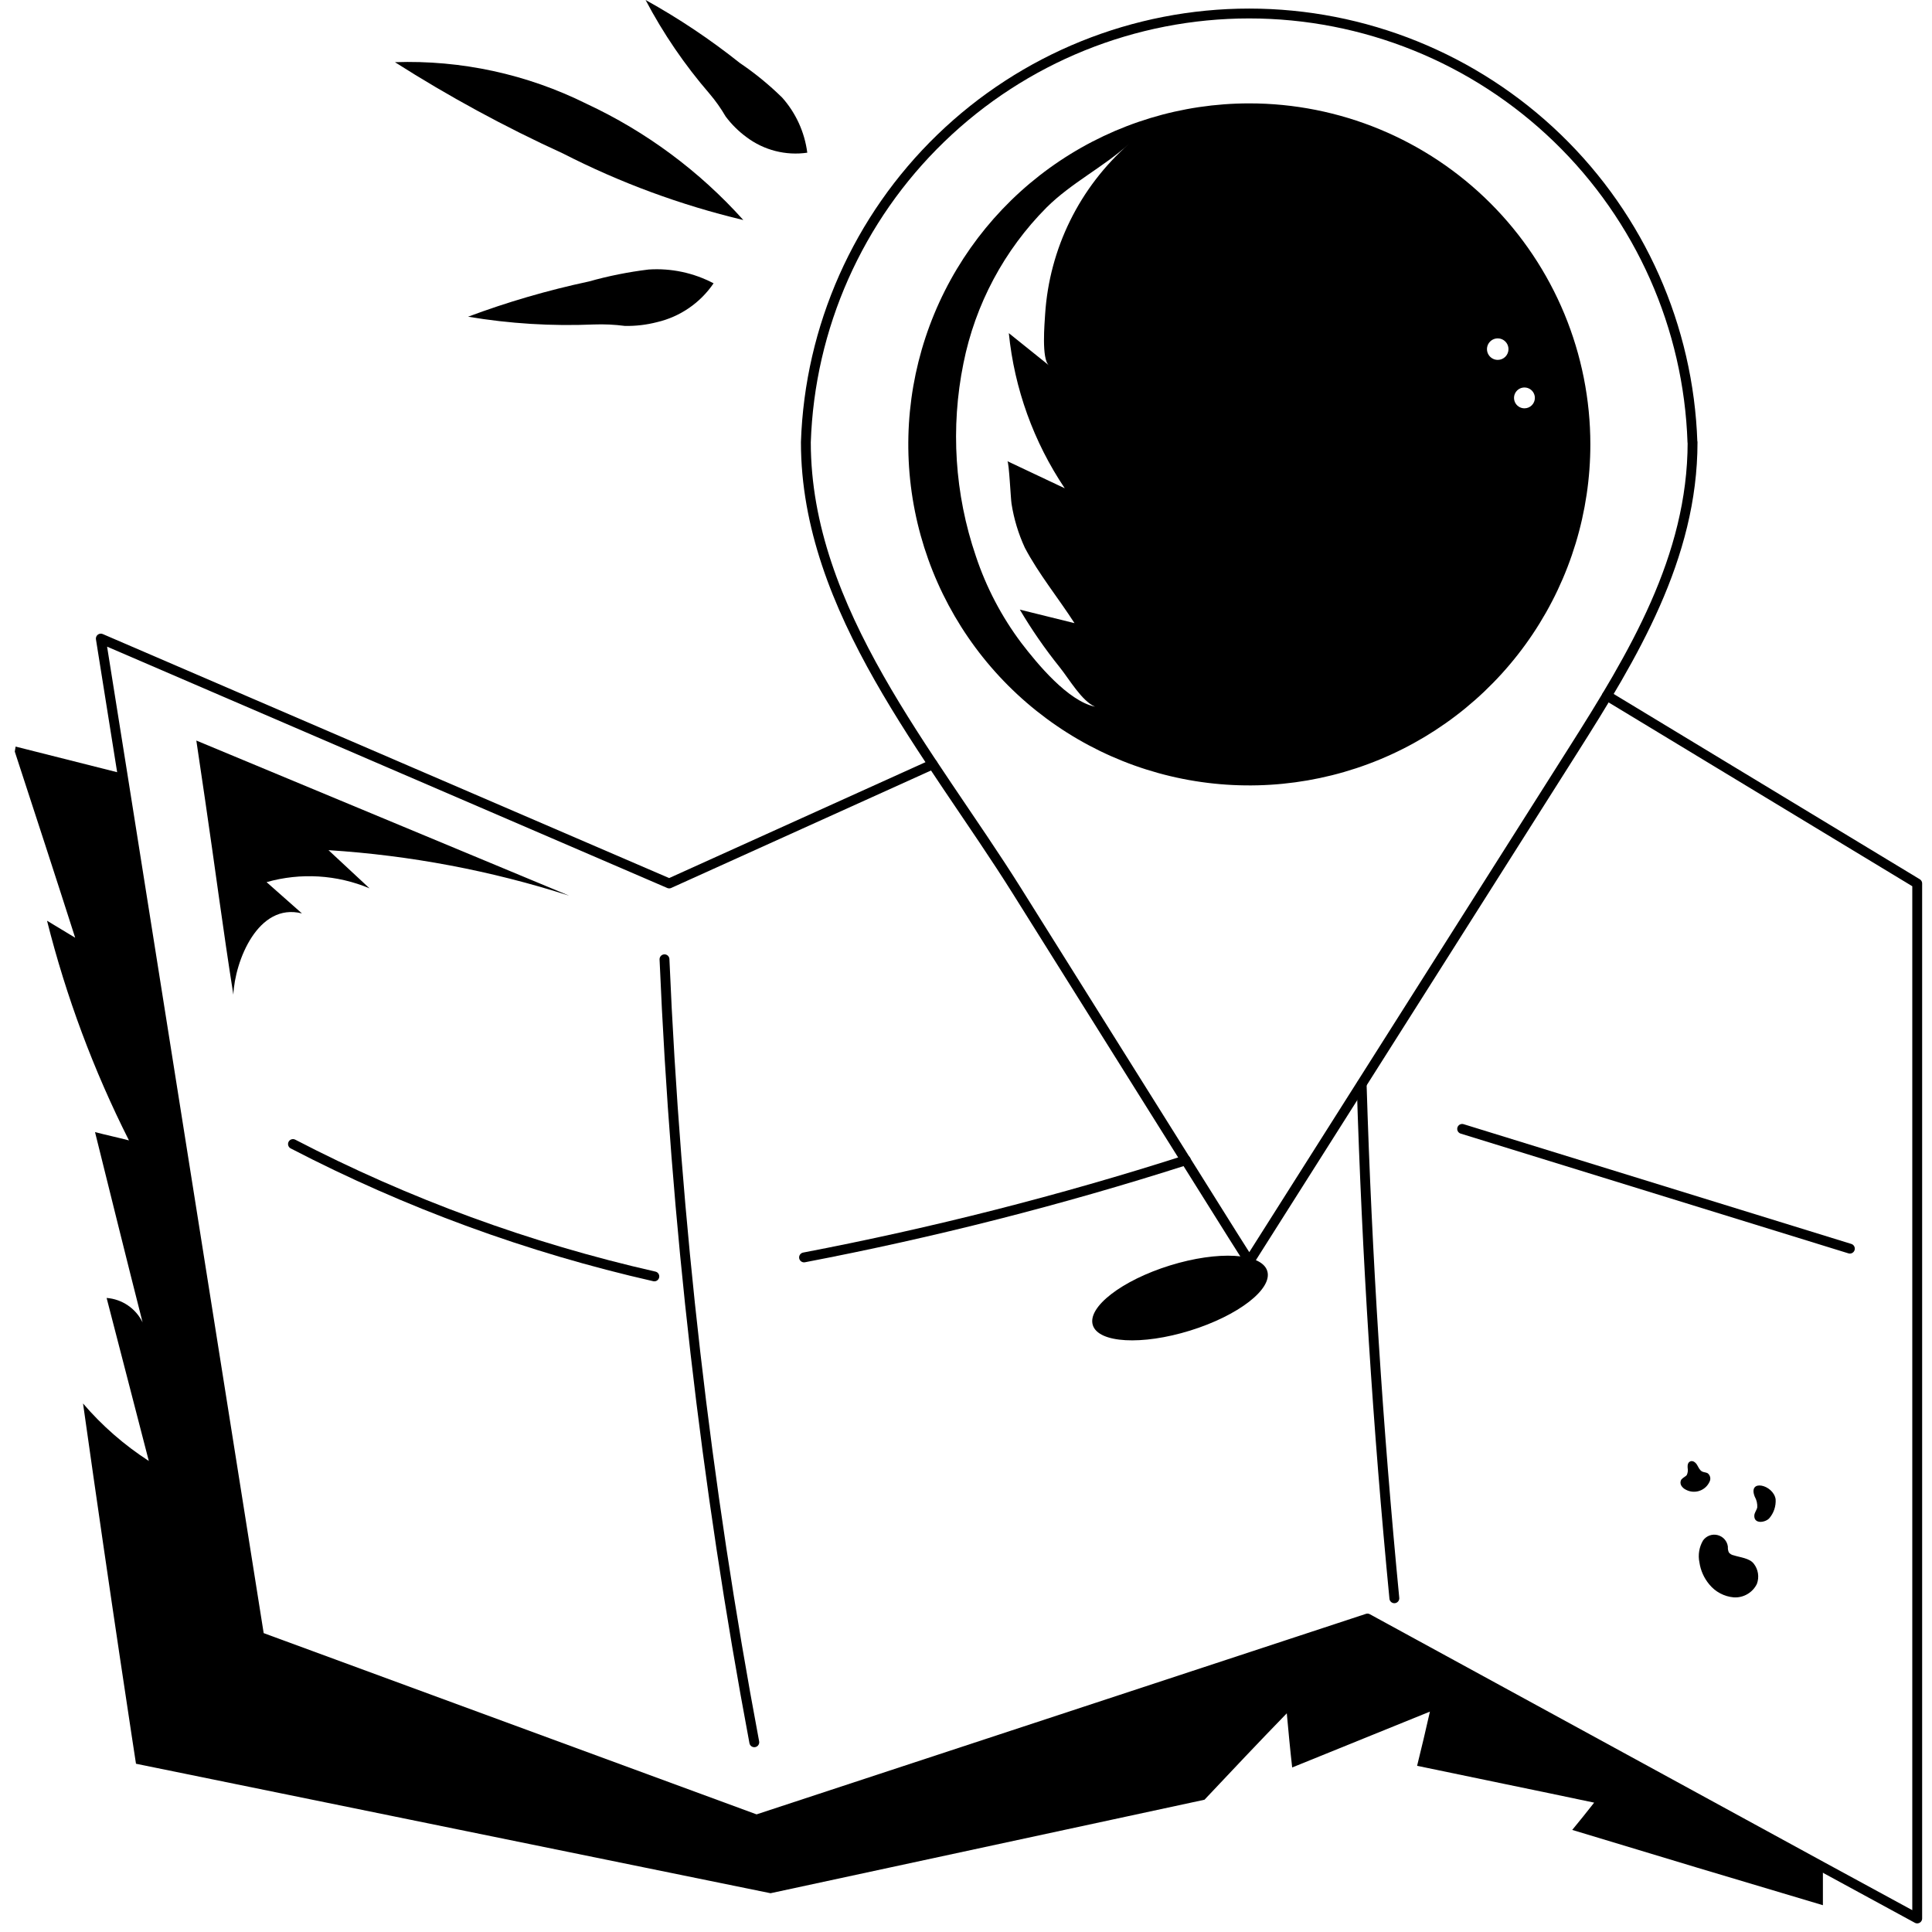
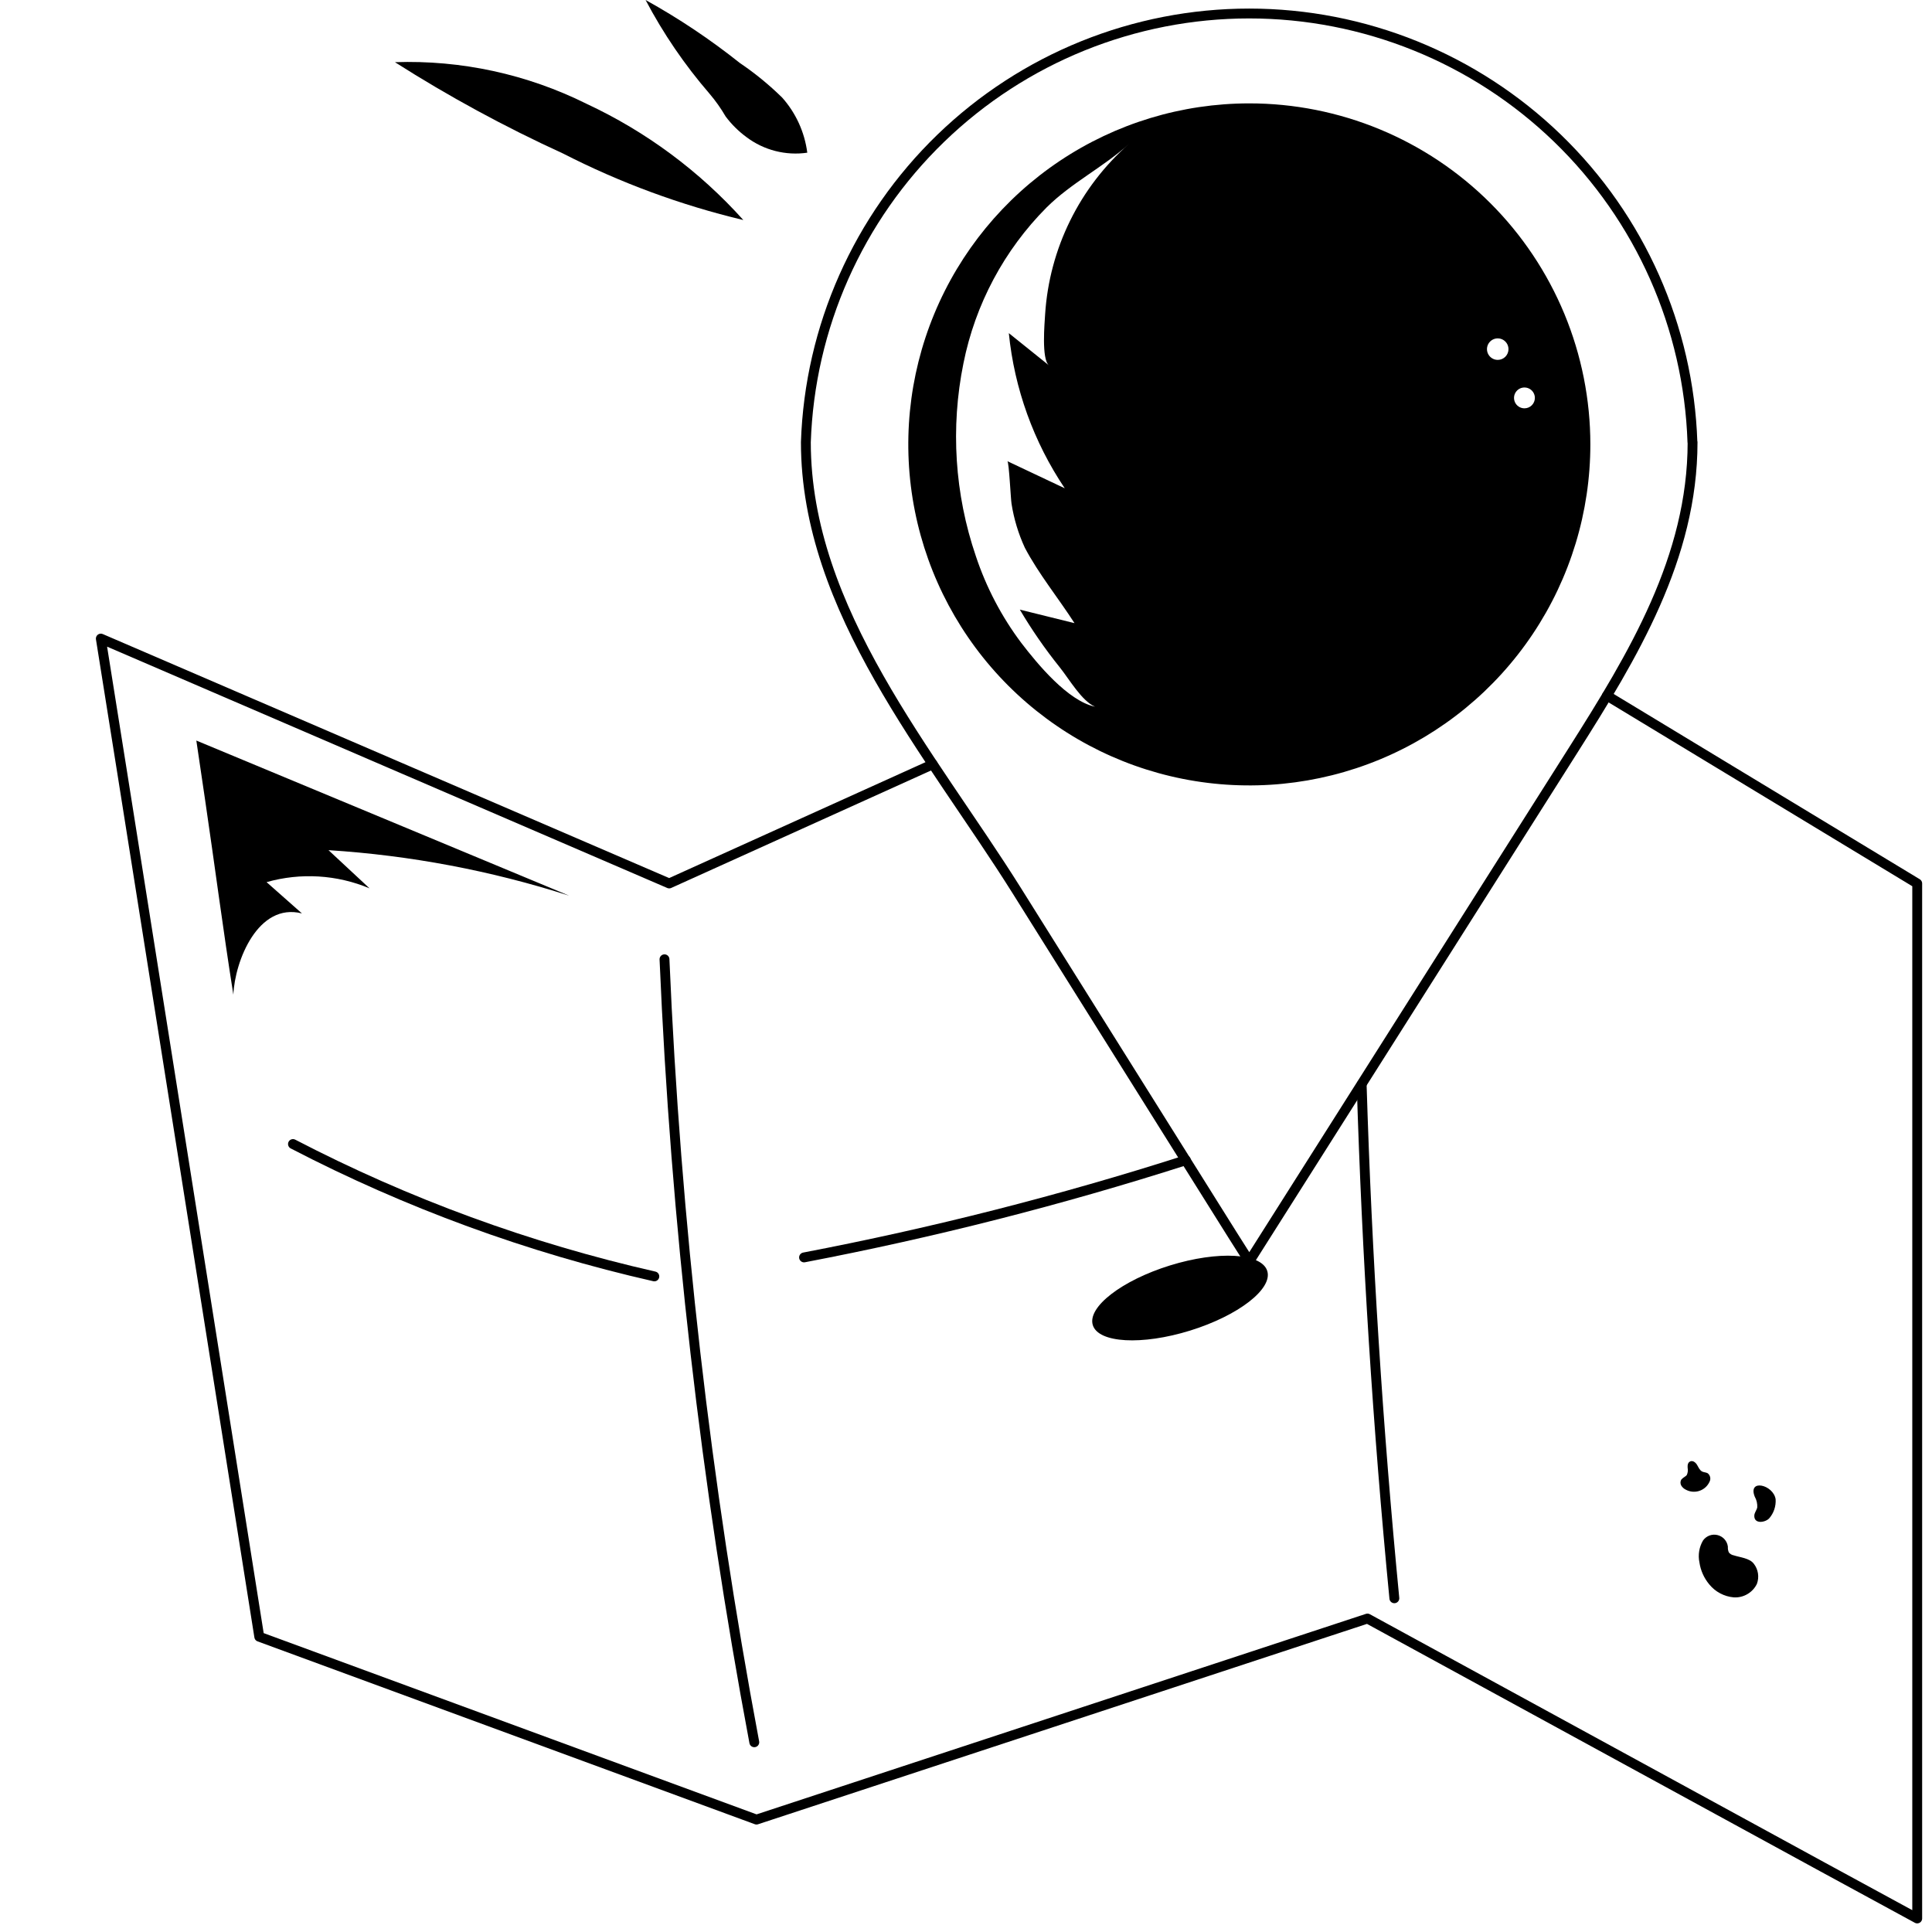
<svg xmlns="http://www.w3.org/2000/svg" width="98" height="98" viewBox="0 0 98 98" fill="none">
-   <path d="M92.466 94.711V96.641C88.228 95.382 83.989 94.109 79.751 92.822C80.128 92.361 80.506 91.899 80.863 91.438C77.883 90.808 74.882 90.199 71.882 89.57C72.113 88.647 72.323 87.744 72.532 86.821L65.545 89.654C65.44 88.731 65.356 87.828 65.272 86.907C63.866 88.353 62.481 89.822 61.097 91.291L39.086 96.033L6.898 89.465C6.898 89.465 5.618 81.177 4.212 71.191C5.177 72.319 6.301 73.3 7.548 74.106C6.835 71.357 6.121 68.587 5.408 65.838C5.794 65.867 6.166 65.997 6.486 66.215C6.807 66.432 7.064 66.73 7.233 67.078C6.415 63.866 5.618 60.636 4.82 57.426C5.387 57.573 5.974 57.699 6.541 57.846C4.75 54.296 3.356 50.56 2.386 46.704C2.869 47 3.331 47.27 3.813 47.566C2.806 44.419 1.778 41.271 0.75 38.124C0.771 38.038 0.771 37.954 0.792 37.87L6.205 39.236L13.151 83.025L38.372 92.3L69.364 82.102L92.466 94.711Z" fill="black" />
  <path d="M81.513 35.287L97.25 44.813V97.313L92.466 94.711L69.364 82.1L38.372 92.298L13.151 83.023L6.205 39.232L5.114 32.392L33.945 44.813L47.311 38.77" stroke="black" stroke-width="0.5" stroke-linecap="round" stroke-linejoin="round" />
  <path d="M33.706 48.659C34.273 61.99 35.795 75.263 38.261 88.376" stroke="black" stroke-width="0.5" stroke-linecap="round" stroke-linejoin="round" />
  <path d="M70.728 81.072C69.888 72.399 69.336 63.712 69.07 55.011" stroke="black" stroke-width="0.5" stroke-linecap="round" stroke-linejoin="round" />
  <path d="M14.861 58.031C20.659 61.043 26.819 63.299 33.191 64.745" stroke="black" stroke-width="0.5" stroke-linecap="round" stroke-linejoin="round" />
  <path d="M60.152 58.851C53.802 60.883 47.334 62.529 40.785 63.782" stroke="black" stroke-width="0.5" stroke-linecap="round" stroke-linejoin="round" />
-   <path d="M74.167 57.263L93.834 63.337" stroke="black" stroke-width="0.5" stroke-linecap="round" stroke-linejoin="round" />
  <path d="M85.855 22.431C85.855 28.291 82.829 33.269 79.797 38.055L70.375 52.925L63.369 63.983L62.53 62.659L51.579 45.185C47.214 38.221 40.877 30.958 40.877 22.431C41.073 16.598 43.527 11.068 47.723 7.011C51.918 2.954 57.526 0.685 63.363 0.685C69.199 0.685 74.807 2.954 79.003 7.011C83.198 11.068 85.653 16.598 85.848 22.431H85.855Z" stroke="black" stroke-width="0.5" stroke-linecap="round" stroke-linejoin="round" />
  <path d="M20.033 3.154C23.396 3.039 26.735 3.764 29.748 5.263C32.771 6.672 35.477 8.679 37.705 11.161C34.53 10.404 31.457 9.27 28.552 7.783C25.609 6.438 22.762 4.892 20.033 3.154Z" fill="black" />
-   <path d="M23.743 16.065C25.737 15.32 27.784 14.724 29.866 14.279C30.861 13.999 31.876 13.796 32.902 13.671C34.044 13.595 35.184 13.838 36.196 14.371C35.522 15.364 34.498 16.066 33.33 16.34C32.796 16.478 32.246 16.543 31.695 16.532C31.173 16.464 30.646 16.439 30.119 16.459C27.986 16.55 25.849 16.418 23.743 16.065Z" fill="black" />
  <path d="M32.747 0C34.425 0.929 36.023 1.997 37.524 3.192C38.292 3.711 39.011 4.299 39.673 4.948C40.37 5.73 40.815 6.705 40.949 7.745C40.408 7.824 39.858 7.794 39.329 7.659C38.8 7.524 38.303 7.285 37.866 6.956C37.463 6.661 37.106 6.307 36.807 5.907C36.569 5.497 36.294 5.109 35.986 4.748C34.73 3.294 33.643 1.701 32.747 0Z" fill="black" />
  <path d="M63.369 5.244C59.948 5.244 56.604 6.259 53.759 8.16C50.915 10.061 48.698 12.763 47.389 15.924C46.08 19.085 45.738 22.563 46.406 25.918C47.073 29.273 48.721 32.356 51.14 34.775C53.559 37.194 56.642 38.841 59.997 39.508C63.353 40.175 66.831 39.833 69.992 38.523C73.152 37.214 75.854 34.997 77.754 32.152C79.655 29.308 80.67 25.963 80.67 22.542C80.67 20.27 80.222 18.021 79.353 15.922C78.483 13.823 77.209 11.916 75.602 10.309C73.996 8.703 72.088 7.429 69.99 6.56C67.891 5.691 65.641 5.243 63.369 5.244ZM51.807 32.614C50.805 31.28 50.025 29.791 49.499 28.207C48.426 25.062 48.209 21.688 48.87 18.431C49.468 15.436 50.937 12.684 53.092 10.519C54.363 9.26 55.975 8.475 57.265 7.302C56.024 8.391 55.01 9.714 54.281 11.195C53.551 12.677 53.121 14.287 53.014 15.934C52.987 16.394 52.821 18.222 53.209 18.534L51.172 16.898C51.455 19.715 52.43 22.418 54.009 24.768L51.1 23.394C51.182 23.432 51.27 25.329 51.31 25.555C51.431 26.326 51.658 27.077 51.986 27.786C52.672 29.093 53.692 30.348 54.504 31.609L51.73 30.923C52.333 31.943 53.008 32.919 53.751 33.843C54.235 34.446 54.869 35.56 55.547 35.847C54.164 35.558 52.609 33.659 51.807 32.614ZM75.974 18.255C75.866 18.256 75.76 18.224 75.67 18.164C75.58 18.105 75.51 18.02 75.468 17.92C75.427 17.82 75.415 17.71 75.436 17.605C75.457 17.498 75.509 17.401 75.585 17.325C75.661 17.248 75.758 17.196 75.864 17.175C75.97 17.154 76.08 17.164 76.18 17.205C76.28 17.247 76.365 17.317 76.425 17.406C76.485 17.496 76.517 17.602 76.517 17.71C76.518 17.853 76.461 17.991 76.36 18.094C76.259 18.196 76.122 18.254 75.978 18.255H75.974ZM77.327 20.712C77.222 20.712 77.12 20.681 77.033 20.623C76.946 20.565 76.879 20.483 76.838 20.386C76.799 20.289 76.788 20.183 76.808 20.08C76.829 19.978 76.879 19.884 76.953 19.81C77.027 19.736 77.121 19.685 77.224 19.665C77.326 19.645 77.433 19.655 77.529 19.695C77.626 19.735 77.709 19.803 77.767 19.89C77.825 19.977 77.856 20.079 77.856 20.183C77.856 20.323 77.801 20.457 77.702 20.556C77.604 20.655 77.471 20.711 77.331 20.712H77.327Z" fill="black" />
  <path d="M11.837 50.454C11.317 47.182 10.891 43.882 10.406 40.592L9.959 37.564L28.869 45.432C24.911 44.163 20.811 43.388 16.663 43.124L18.745 45.061C17.09 44.367 15.248 44.256 13.522 44.746L15.316 46.333C13.085 45.766 11.911 48.75 11.837 50.454Z" fill="black" />
  <path d="M86.7 80.365C86.852 80.553 87.041 80.709 87.255 80.822C87.469 80.936 87.703 81.005 87.944 81.026C88.186 81.041 88.427 80.984 88.636 80.861C88.846 80.739 89.014 80.558 89.119 80.34C89.182 80.169 89.2 79.986 89.172 79.807C89.144 79.627 89.07 79.458 88.958 79.316C88.748 79.037 88.265 78.999 87.951 78.896C87.85 78.879 87.759 78.826 87.695 78.747C87.655 78.655 87.639 78.555 87.646 78.455C87.629 78.316 87.57 78.185 87.477 78.08C87.384 77.975 87.261 77.901 87.125 77.867C86.989 77.832 86.846 77.84 86.714 77.888C86.583 77.937 86.469 78.024 86.387 78.138C86.189 78.474 86.123 78.871 86.203 79.253C86.263 79.662 86.435 80.047 86.7 80.365Z" fill="black" />
  <path d="M85.284 75.05C85.256 75.097 85.241 75.15 85.241 75.205C85.241 75.26 85.256 75.313 85.284 75.36C85.342 75.452 85.426 75.525 85.525 75.57C85.63 75.625 85.746 75.658 85.864 75.666C85.983 75.674 86.102 75.659 86.214 75.619C86.326 75.58 86.429 75.518 86.516 75.437C86.603 75.357 86.673 75.259 86.721 75.15C86.755 75.08 86.764 74.999 86.746 74.923C86.728 74.847 86.684 74.779 86.623 74.731C86.536 74.68 86.429 74.687 86.341 74.643C86.215 74.578 86.159 74.433 86.085 74.309C86.012 74.185 85.875 74.072 85.739 74.129C85.603 74.185 85.598 74.338 85.605 74.454C85.629 74.576 85.615 74.703 85.563 74.817C85.5 74.903 85.376 74.941 85.284 75.05Z" fill="black" />
  <path d="M89.01 75.92C89.104 76.086 89.148 76.274 89.136 76.464C89.105 76.605 88.998 76.722 88.987 76.867C88.96 77.324 89.537 77.234 89.74 77.02C89.974 76.752 90.091 76.403 90.068 76.049C89.957 75.308 88.643 74.997 89.01 75.92Z" fill="black" />
  <path d="M60.369 67.493C62.813 66.735 64.564 65.381 64.281 64.469C63.998 63.557 61.788 63.432 59.344 64.19C56.9 64.949 55.149 66.303 55.432 67.215C55.715 68.127 57.925 68.251 60.369 67.493Z" fill="black" />
</svg>